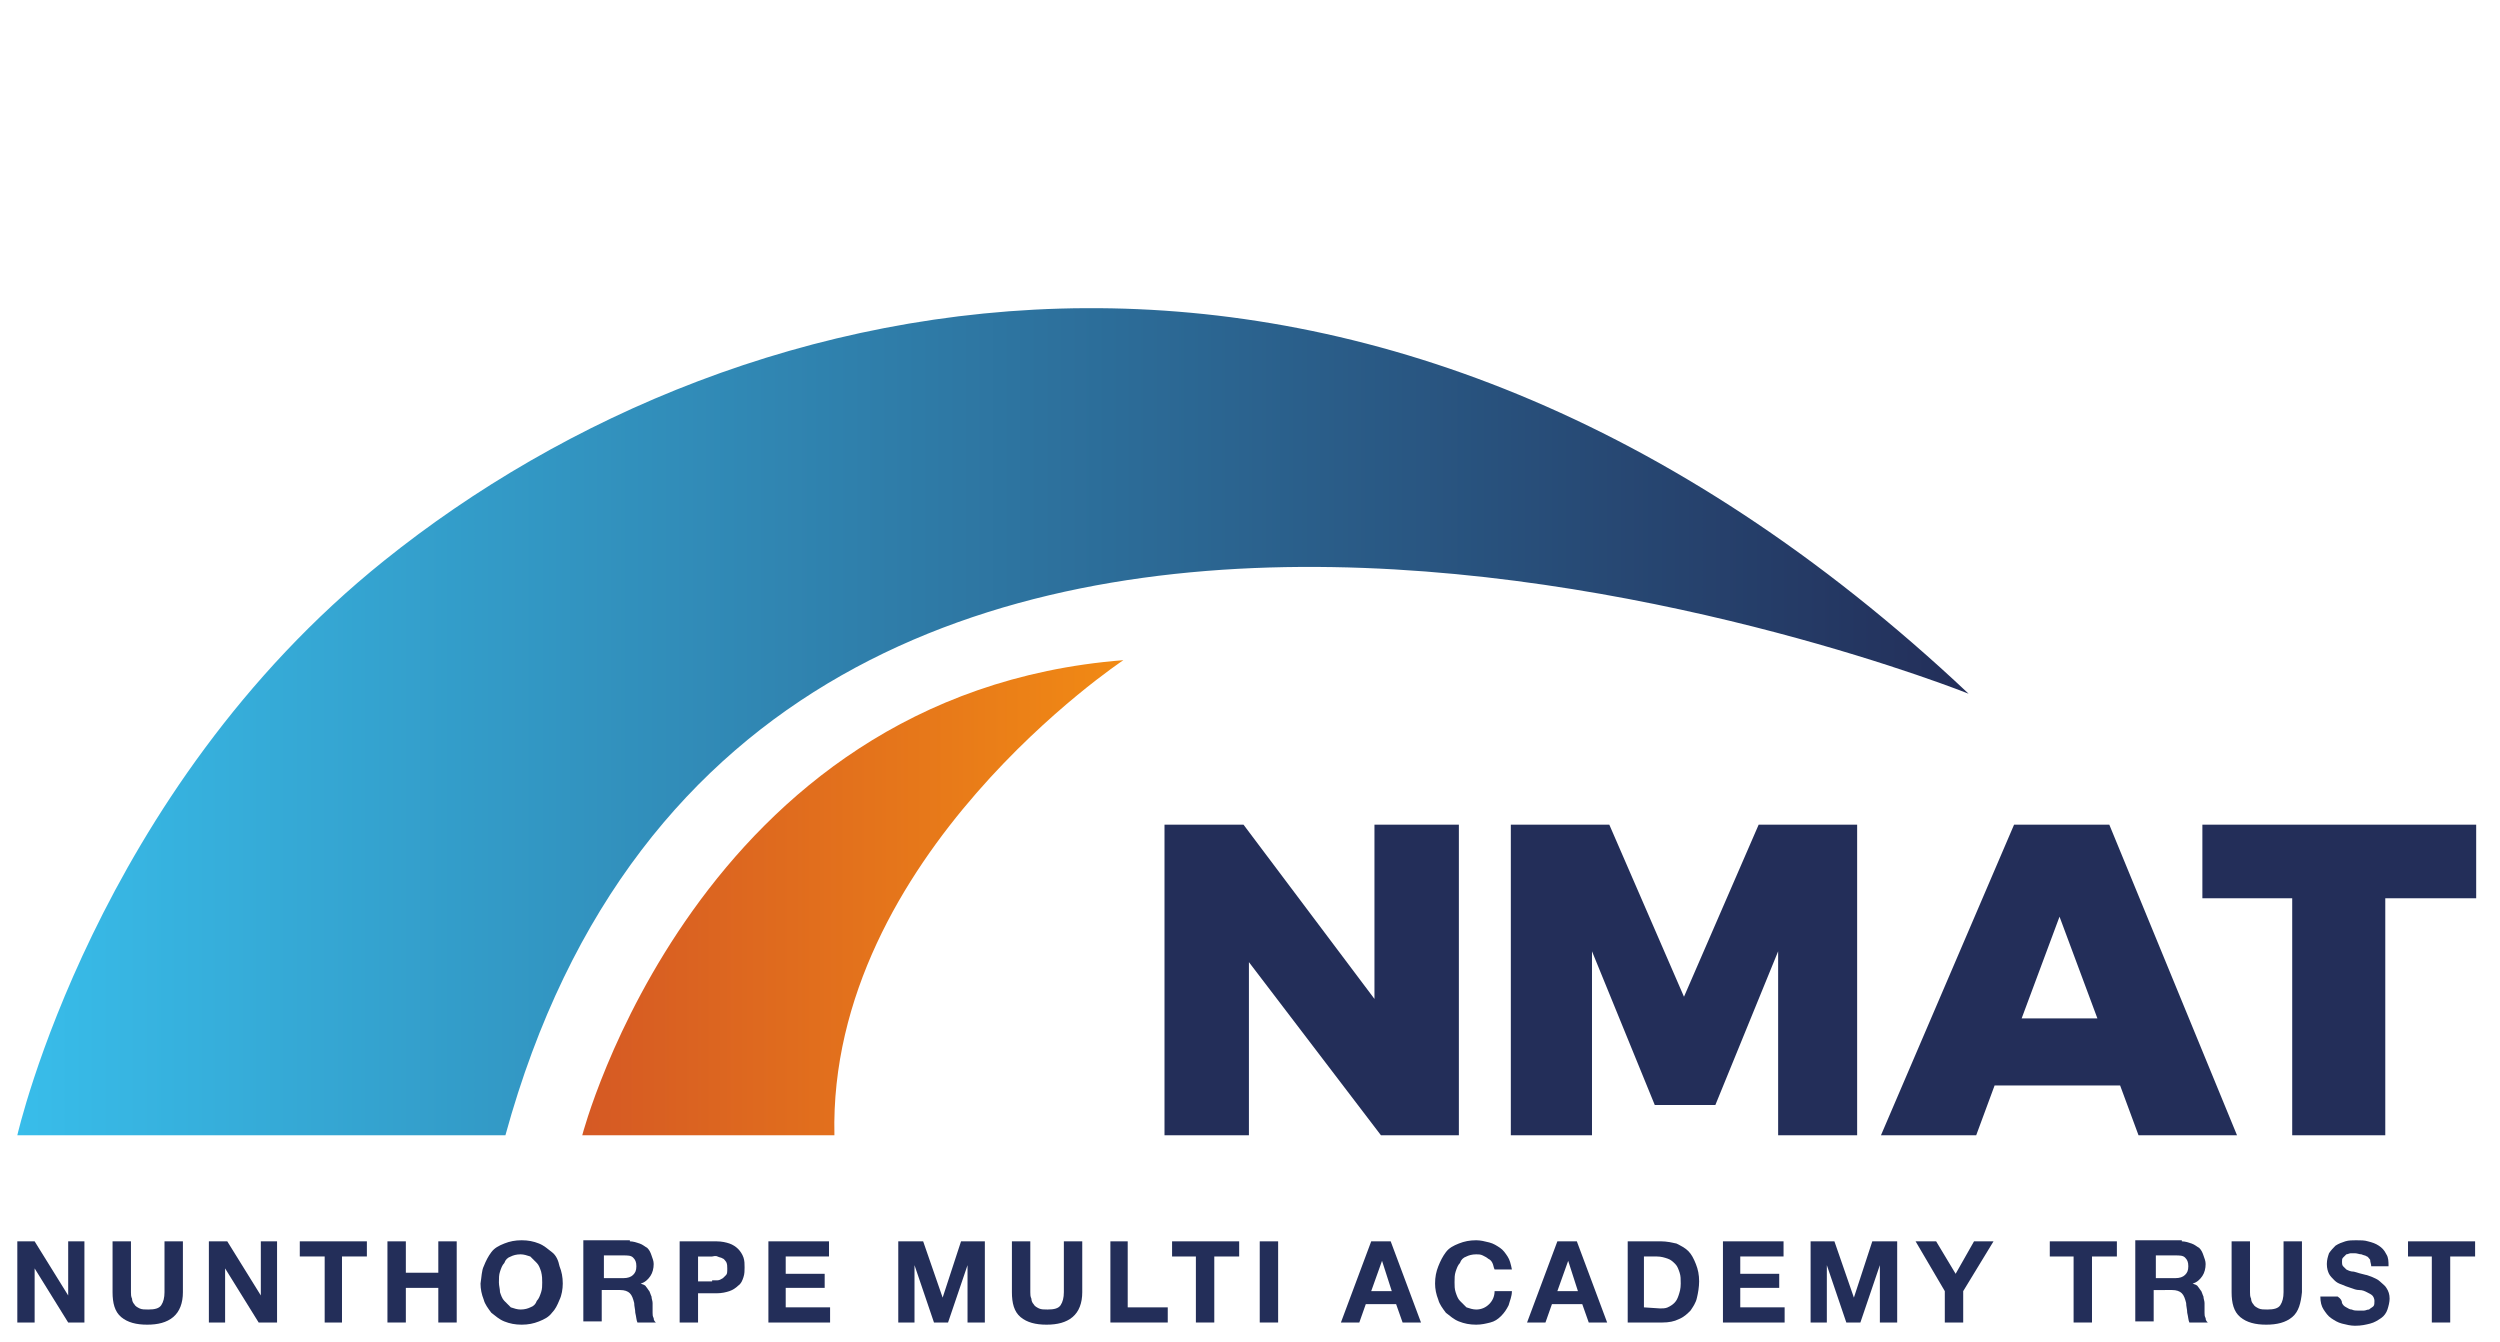
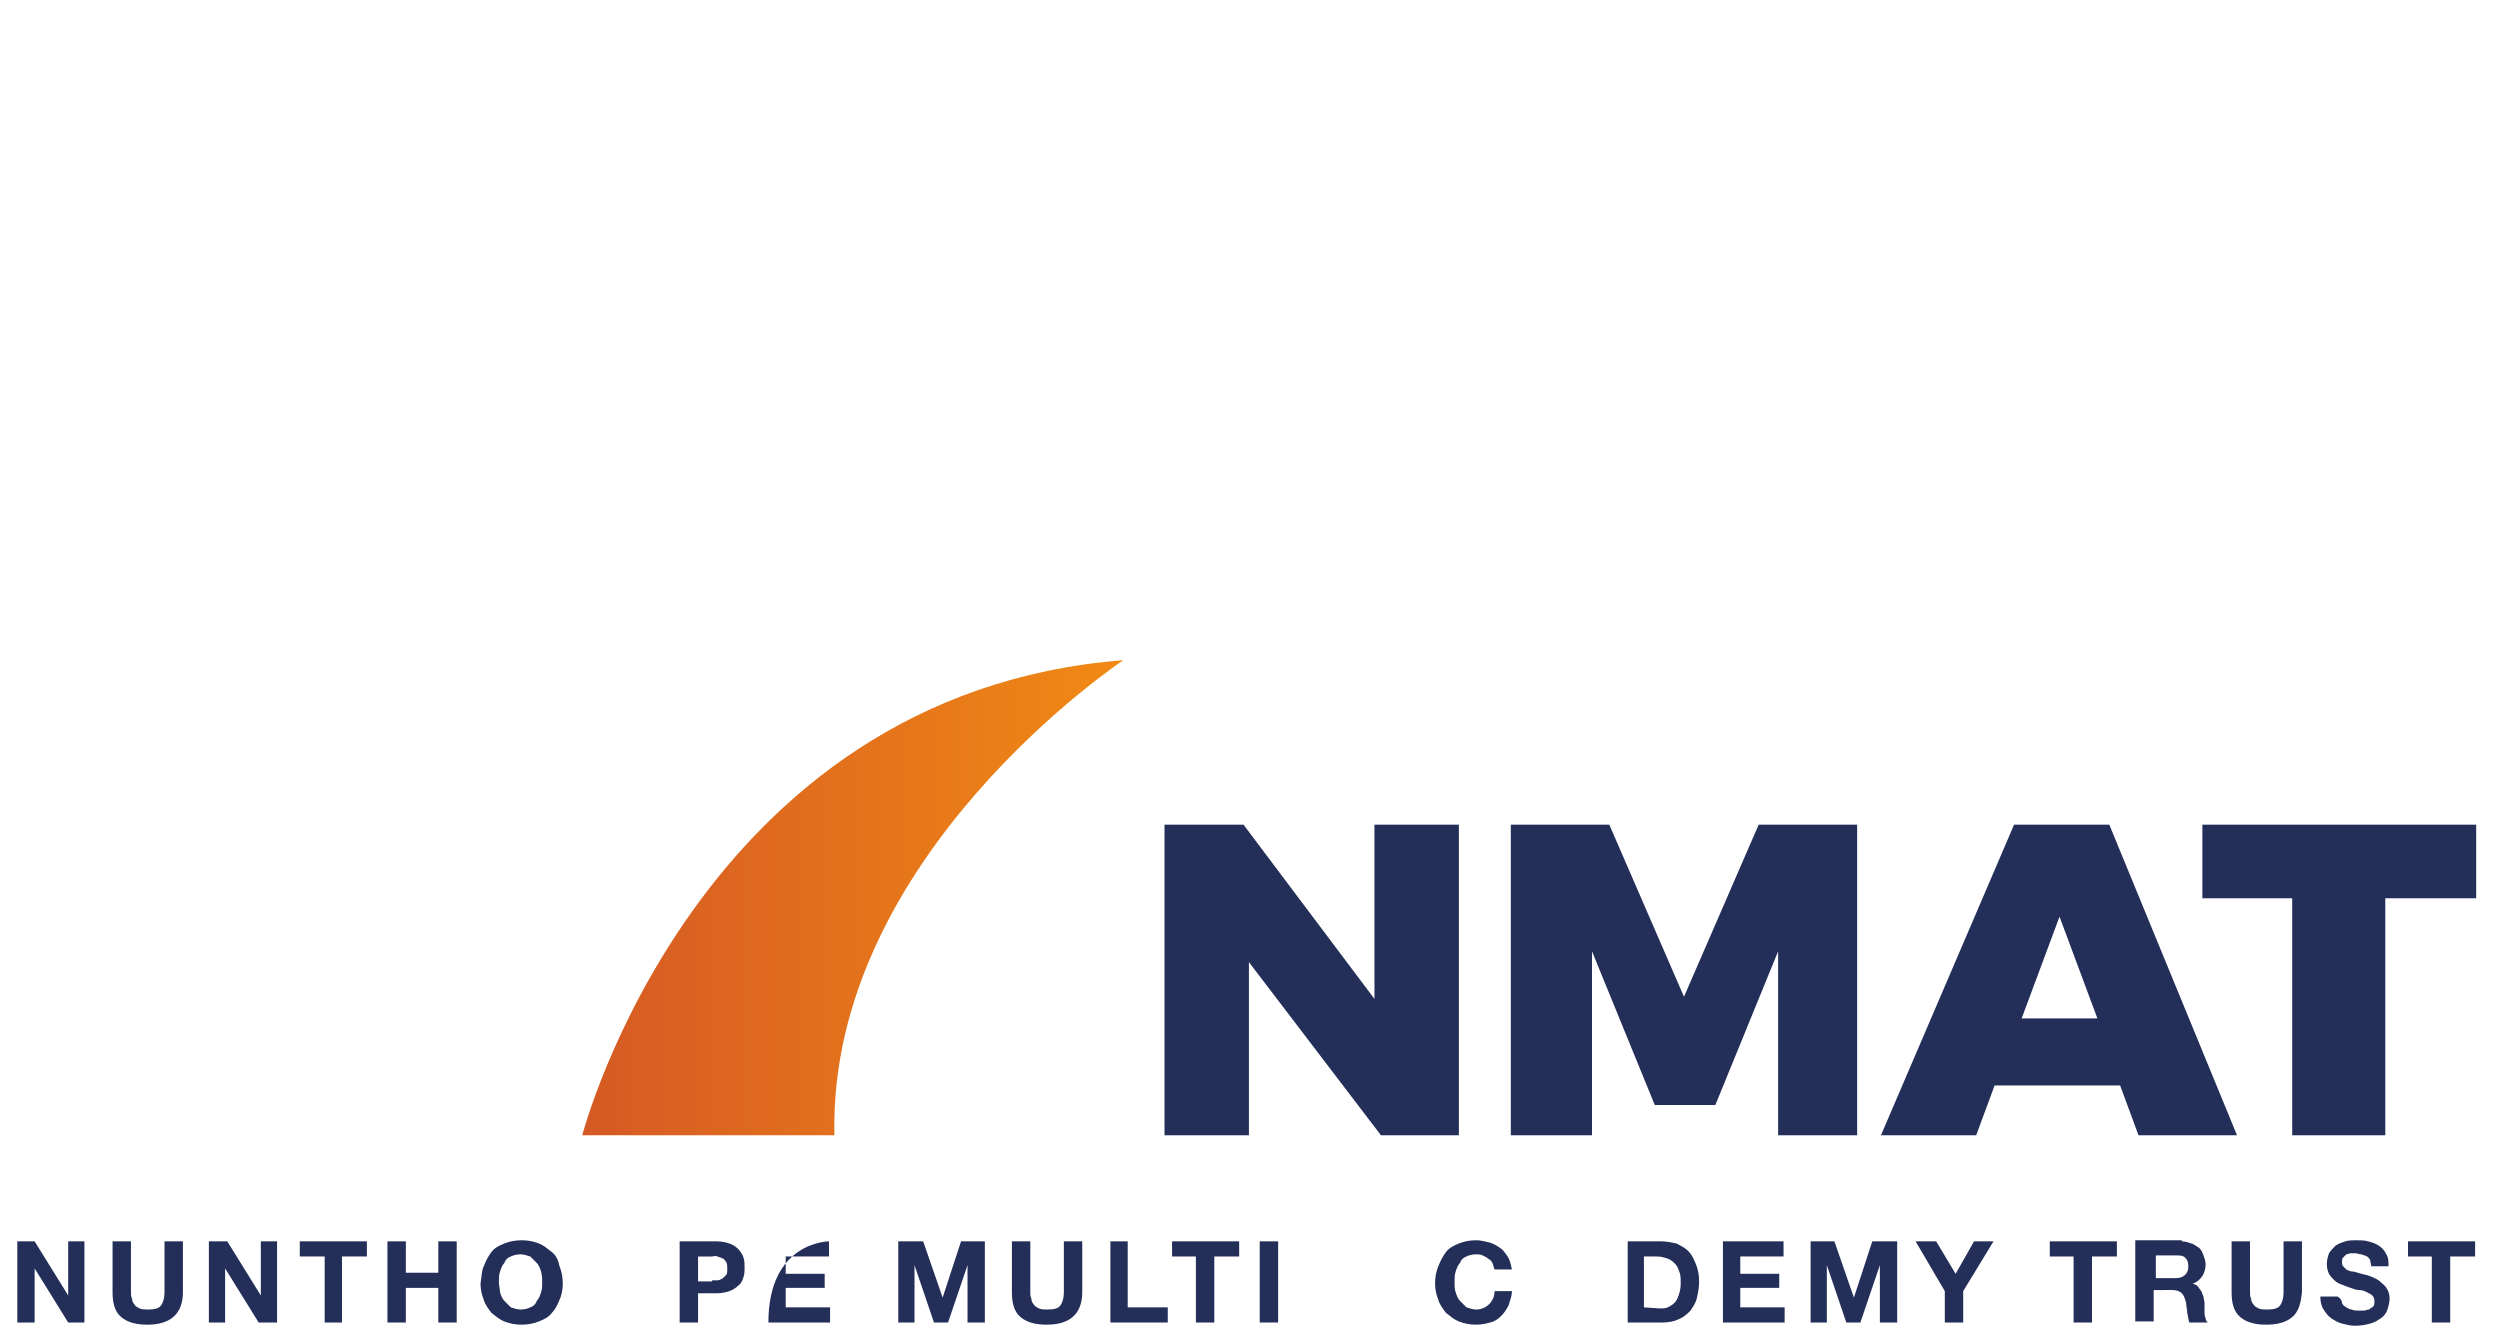
<svg xmlns="http://www.w3.org/2000/svg" version="1.1" id="Layer_1" x="0px" y="0px" viewBox="0 0 231 124" style="enable-background:new 0 0 231 124;" xml:space="preserve">
  <style type="text/css">
	.st0{fill:#232E59;}
	.st1{fill:url(#SVGID_1_);}
	.st2{fill:url(#SVGID_00000144316077620530333610000007138025104853084589_);}
</style>
  <g>
    <g>
      <path class="st0" d="M3.2,114.7l3.1,5l0,0v-5h1.5v7.5H6.3l-3.1-5l0,0v5H1.6v-7.5H3.2z" />
      <path class="st0" d="M16,121.7c-0.6,0.5-1.4,0.7-2.4,0.7s-1.8-0.2-2.4-0.7c-0.6-0.5-0.8-1.3-0.8-2.3v-4.7h1.7v4.7    c0,0.2,0,0.4,0.1,0.6c0,0.2,0.1,0.4,0.2,0.5c0.1,0.2,0.3,0.3,0.5,0.4s0.5,0.1,0.8,0.1c0.6,0,1-0.1,1.2-0.4s0.3-0.7,0.3-1.2v-4.7    h1.7v4.7C16.9,120.4,16.6,121.2,16,121.7z" />
      <path class="st0" d="M21,114.7l3.1,5l0,0v-5h1.5v7.5h-1.7l-3.1-5l0,0v5h-1.5v-7.5H21z" />
      <path class="st0" d="M27.7,116.1v-1.4h6.2v1.4h-2.3v6.1H30v-6.1H27.7z" />
      <path class="st0" d="M37.5,114.7v2.9h3v-2.9h1.7v7.5h-1.7V119h-3v3.2h-1.7v-7.5H37.5z" />
      <path class="st0" d="M44.7,117c0.2-0.5,0.4-0.9,0.7-1.3s0.7-0.6,1.2-0.8c0.5-0.2,1-0.3,1.6-0.3s1.1,0.1,1.6,0.3    c0.5,0.2,0.8,0.5,1.2,0.8s0.6,0.8,0.7,1.3c0.2,0.5,0.3,1,0.3,1.6c0,0.5-0.1,1.1-0.3,1.5c-0.2,0.5-0.4,0.9-0.7,1.2    c-0.3,0.4-0.7,0.6-1.2,0.8c-0.5,0.2-1,0.3-1.6,0.3s-1.1-0.1-1.6-0.3c-0.5-0.2-0.8-0.5-1.2-0.8c-0.3-0.4-0.6-0.8-0.7-1.2    c-0.2-0.5-0.3-1-0.3-1.5C44.5,118,44.5,117.4,44.7,117z M46.2,119.4c0.1,0.3,0.2,0.6,0.4,0.8c0.2,0.2,0.4,0.4,0.6,0.6    c0.3,0.1,0.6,0.2,0.9,0.2c0.4,0,0.7-0.1,0.9-0.2c0.3-0.1,0.5-0.3,0.6-0.6c0.2-0.2,0.3-0.5,0.4-0.8c0.1-0.3,0.1-0.6,0.1-0.9    s0-0.6-0.1-1c-0.1-0.3-0.2-0.6-0.4-0.8c-0.2-0.2-0.4-0.4-0.6-0.6c-0.3-0.1-0.6-0.2-0.9-0.2c-0.4,0-0.7,0.1-0.9,0.2    c-0.3,0.1-0.5,0.3-0.6,0.6c-0.2,0.2-0.3,0.5-0.4,0.8c-0.1,0.3-0.1,0.6-0.1,1C46.1,118.8,46.2,119.1,46.2,119.4z" />
-       <path class="st0" d="M58.2,114.7c0.3,0,0.6,0.1,0.9,0.2c0.3,0.1,0.5,0.3,0.7,0.4c0.2,0.2,0.3,0.4,0.4,0.7c0.1,0.3,0.2,0.5,0.2,0.8    c0,0.4-0.1,0.8-0.3,1.1c-0.2,0.3-0.5,0.6-0.9,0.7l0,0c0.2,0.1,0.4,0.1,0.5,0.3c0.1,0.1,0.2,0.3,0.3,0.4c0.1,0.2,0.1,0.3,0.2,0.5    c0,0.2,0.1,0.4,0.1,0.6c0,0.1,0,0.3,0,0.4c0,0.2,0,0.3,0,0.5s0,0.3,0.1,0.5c0,0.2,0.1,0.3,0.2,0.4h-1.7c-0.1-0.2-0.1-0.5-0.2-0.9    c0-0.3-0.1-0.6-0.1-0.9c-0.1-0.4-0.2-0.7-0.4-0.9c-0.2-0.2-0.5-0.3-0.9-0.3h-1.7v2.9h-1.7v-7.5h4.3V114.7z M57.6,118.1    c0.4,0,0.7-0.1,0.9-0.3c0.2-0.2,0.3-0.4,0.3-0.8s-0.1-0.6-0.3-0.8c-0.2-0.2-0.5-0.2-0.9-0.2h-1.8v2.1    C55.8,118.1,57.6,118.1,57.6,118.1z" />
      <path class="st0" d="M66.2,114.7c0.5,0,0.9,0.1,1.2,0.2c0.3,0.1,0.6,0.3,0.8,0.5c0.2,0.2,0.4,0.5,0.5,0.8s0.1,0.6,0.1,0.9    s0,0.6-0.1,0.9s-0.2,0.6-0.5,0.8c-0.2,0.2-0.5,0.4-0.8,0.5s-0.7,0.2-1.2,0.2h-1.7v2.7h-1.7v-7.5H66.2z M65.8,118.3    c0.2,0,0.4,0,0.5,0c0.2,0,0.3-0.1,0.5-0.2c0.1-0.1,0.2-0.2,0.3-0.3c0.1-0.1,0.1-0.3,0.1-0.6c0-0.2,0-0.4-0.1-0.6    c-0.1-0.1-0.2-0.3-0.3-0.3c-0.1-0.1-0.3-0.1-0.5-0.2s-0.4,0-0.5,0h-1.3v2.3h1.3V118.3z" />
-       <path class="st0" d="M76.6,114.7v1.4h-4v1.6h3.6v1.3h-3.6v1.8h4.1v1.4H71v-7.5C71,114.7,76.6,114.7,76.6,114.7z" />
+       <path class="st0" d="M76.6,114.7v1.4h-4v1.6h3.6v1.3h-3.6v1.8h4.1v1.4H71C71,114.7,76.6,114.7,76.6,114.7z" />
      <path class="st0" d="M85.3,114.7l1.8,5.2l0,0l1.7-5.2H91v7.5h-1.6v-5.3l0,0l-1.8,5.3h-1.3l-1.8-5.3l0,0v5.3H83v-7.5H85.3z" />
      <path class="st0" d="M99.1,121.7c-0.6,0.5-1.4,0.7-2.4,0.7s-1.8-0.2-2.4-0.7s-0.8-1.3-0.8-2.3v-4.7h1.7v4.7c0,0.2,0,0.4,0.1,0.6    c0,0.2,0.1,0.4,0.2,0.5c0.1,0.2,0.3,0.3,0.5,0.4s0.5,0.1,0.8,0.1c0.6,0,1-0.1,1.2-0.4s0.3-0.7,0.3-1.2v-4.7h1.7v4.7    C100,120.4,99.7,121.2,99.1,121.7z" />
      <path class="st0" d="M104.2,114.7v6.1h3.7v1.4h-5.3v-7.5H104.2z" />
      <path class="st0" d="M108.3,116.1v-1.4h6.2v1.4h-2.3v6.1h-1.7v-6.1H108.3z" />
      <path class="st0" d="M118.1,114.7v7.5h-1.7v-7.5H118.1z" />
-       <path class="st0" d="M128.5,114.7l2.8,7.5h-1.7l-0.6-1.7h-2.8l-0.6,1.7h-1.7l2.8-7.5H128.5z M128.6,119.3l-0.9-2.8l0,0l-1,2.8    H128.6z" />
      <path class="st0" d="M137.9,116.7c-0.1-0.2-0.2-0.3-0.4-0.4c-0.1-0.1-0.3-0.2-0.5-0.3c-0.2-0.1-0.4-0.1-0.6-0.1    c-0.4,0-0.7,0.1-0.9,0.2c-0.3,0.1-0.5,0.3-0.6,0.6c-0.2,0.2-0.3,0.5-0.4,0.8c-0.1,0.3-0.1,0.6-0.1,1c0,0.3,0,0.6,0.1,0.9    s0.2,0.6,0.4,0.8c0.2,0.2,0.4,0.4,0.6,0.6c0.3,0.1,0.6,0.2,0.9,0.2c0.5,0,0.9-0.2,1.2-0.5s0.5-0.7,0.5-1.2h1.6    c0,0.5-0.2,0.9-0.3,1.3c-0.2,0.4-0.4,0.7-0.7,1s-0.6,0.5-1,0.6s-0.8,0.2-1.3,0.2c-0.6,0-1.1-0.1-1.6-0.3c-0.5-0.2-0.8-0.5-1.2-0.8    c-0.3-0.4-0.6-0.8-0.7-1.2c-0.2-0.5-0.3-1-0.3-1.5c0-0.6,0.1-1.1,0.3-1.6s0.4-0.9,0.7-1.3s0.7-0.6,1.2-0.8c0.5-0.2,1-0.3,1.6-0.3    c0.4,0,0.8,0.1,1.2,0.2s0.7,0.3,1,0.5s0.5,0.5,0.7,0.8s0.3,0.7,0.4,1.2h-1.6C138,117.1,138,116.9,137.9,116.7z" />
-       <path class="st0" d="M145.7,114.7l2.8,7.5h-1.7l-0.6-1.7h-2.8l-0.6,1.7h-1.7l2.8-7.5H145.7z M145.8,119.3l-0.9-2.8l0,0l-1,2.8    H145.8z" />
      <path class="st0" d="M153.5,114.7c0.5,0,0.9,0.1,1.4,0.2c0.4,0.2,0.8,0.4,1.1,0.7s0.5,0.7,0.7,1.2s0.3,1,0.3,1.6    c0,0.5-0.1,1.1-0.2,1.5c-0.1,0.5-0.4,0.9-0.6,1.2c-0.3,0.3-0.6,0.6-1.1,0.8c-0.4,0.2-0.9,0.3-1.5,0.3h-3.2v-7.5    C150.4,114.7,153.5,114.7,153.5,114.7z M153.4,120.9c0.2,0,0.5,0,0.7-0.1s0.4-0.2,0.6-0.4c0.2-0.2,0.3-0.4,0.4-0.7    c0.1-0.3,0.2-0.6,0.2-1.1c0-0.4,0-0.7-0.1-1s-0.2-0.6-0.4-0.8c-0.2-0.2-0.4-0.4-0.7-0.5s-0.6-0.2-1-0.2h-1.2v4.7L153.4,120.9    L153.4,120.9z" />
      <path class="st0" d="M164.8,114.7v1.4h-4v1.6h3.6v1.3h-3.6v1.8h4.1v1.4h-5.7v-7.5C159.2,114.7,164.8,114.7,164.8,114.7z" />
      <path class="st0" d="M169.5,114.7l1.8,5.2l0,0l1.7-5.2h2.3v7.5h-1.6v-5.3l0,0l-1.8,5.3h-1.3l-1.8-5.3l0,0v5.3h-1.5v-7.5H169.5z" />
      <path class="st0" d="M177,114.7h1.9l1.8,3l1.7-3h1.8l-2.8,4.6v2.9h-1.7v-2.9L177,114.7z" />
      <path class="st0" d="M189.4,116.1v-1.4h6.2v1.4h-2.3v6.1h-1.7v-6.1H189.4z" />
      <path class="st0" d="M201.6,114.7c0.3,0,0.6,0.1,0.9,0.2c0.3,0.1,0.5,0.3,0.7,0.4c0.2,0.2,0.3,0.4,0.4,0.7    c0.1,0.3,0.2,0.5,0.2,0.8c0,0.4-0.1,0.8-0.3,1.1c-0.2,0.3-0.5,0.6-0.9,0.7l0,0c0.2,0.1,0.4,0.1,0.5,0.3c0.1,0.1,0.2,0.3,0.3,0.4    c0.1,0.2,0.1,0.3,0.2,0.5c0,0.2,0.1,0.4,0.1,0.6c0,0.1,0,0.3,0,0.4c0,0.2,0,0.3,0,0.5s0,0.3,0.1,0.5c0,0.2,0.1,0.3,0.2,0.4h-1.7    c-0.1-0.2-0.1-0.5-0.2-0.9c0-0.3-0.1-0.6-0.1-0.9c-0.1-0.4-0.2-0.7-0.4-0.9c-0.2-0.2-0.5-0.3-0.9-0.3H199v2.9h-1.7v-7.5h4.3V114.7    z M201,118.1c0.4,0,0.7-0.1,0.9-0.3c0.2-0.2,0.3-0.4,0.3-0.8s-0.1-0.6-0.3-0.8c-0.2-0.2-0.5-0.2-0.9-0.2h-1.8v2.1    C199.2,118.1,201,118.1,201,118.1z" />
      <path class="st0" d="M211.8,121.7c-0.6,0.5-1.4,0.7-2.4,0.7s-1.8-0.2-2.4-0.7c-0.6-0.5-0.8-1.3-0.8-2.3v-4.7h1.7v4.7    c0,0.2,0,0.4,0.1,0.6c0,0.2,0.1,0.4,0.2,0.5c0.1,0.2,0.3,0.3,0.5,0.4s0.5,0.1,0.8,0.1c0.6,0,1-0.1,1.2-0.4s0.3-0.7,0.3-1.2v-4.7    h1.7v4.7C212.6,120.4,212.4,121.2,211.8,121.7z" />
      <path class="st0" d="M216.4,120.4c0.1,0.2,0.2,0.3,0.4,0.4s0.3,0.2,0.5,0.2c0.2,0.1,0.4,0.1,0.6,0.1c0.1,0,0.3,0,0.5,0    s0.3-0.1,0.5-0.1c0.1-0.1,0.3-0.2,0.4-0.3c0.1-0.1,0.1-0.3,0.1-0.5s-0.1-0.4-0.2-0.5c-0.1-0.1-0.3-0.2-0.5-0.3    c-0.2-0.1-0.4-0.2-0.7-0.2s-0.5-0.1-0.8-0.2s-0.6-0.2-0.8-0.3c-0.3-0.1-0.5-0.2-0.7-0.4c-0.2-0.2-0.4-0.4-0.5-0.6    s-0.2-0.5-0.2-0.9s0.1-0.7,0.2-1c0.2-0.3,0.4-0.5,0.6-0.7c0.3-0.2,0.6-0.3,0.9-0.4c0.3-0.1,0.7-0.1,1-0.1c0.4,0,0.8,0,1.1,0.1    c0.4,0.1,0.7,0.2,1,0.4c0.3,0.2,0.5,0.4,0.7,0.8c0.2,0.3,0.2,0.7,0.2,1.1h-1.6c0-0.2-0.1-0.4-0.1-0.6c-0.1-0.1-0.2-0.3-0.3-0.3    c-0.1-0.1-0.3-0.1-0.5-0.2c-0.2,0-0.4-0.1-0.6-0.1c-0.1,0-0.3,0-0.4,0c-0.1,0-0.3,0.1-0.4,0.1c-0.1,0.1-0.2,0.2-0.3,0.3    c-0.1,0.1-0.1,0.2-0.1,0.4c0,0.1,0,0.3,0.1,0.4s0.2,0.2,0.3,0.3c0.2,0.1,0.4,0.2,0.7,0.2c0.3,0.1,0.7,0.2,1.1,0.3    c0.1,0,0.3,0.1,0.6,0.2c0.2,0.1,0.5,0.2,0.7,0.4c0.2,0.2,0.5,0.4,0.6,0.6c0.2,0.3,0.3,0.6,0.3,1c0,0.3-0.1,0.7-0.2,1    c-0.1,0.3-0.3,0.6-0.6,0.8s-0.6,0.4-1,0.5s-0.8,0.2-1.4,0.2c-0.4,0-0.8-0.1-1.2-0.2s-0.7-0.3-1-0.5s-0.5-0.5-0.7-0.8    s-0.3-0.7-0.3-1.2h1.6C216.3,120,216.4,120.2,216.4,120.4z" />
      <path class="st0" d="M222.5,116.1v-1.4h6.2v1.4h-2.3v6.1h-1.7v-6.1H222.5z" />
    </g>
    <linearGradient id="SVGID_1_" gradientUnits="userSpaceOnUse" x1="1.6" y1="59.313" x2="181.9" y2="59.313" gradientTransform="matrix(1 0 0 -1 0 126)">
      <stop offset="0" style="stop-color:#38BDEA" />
      <stop offset="1" style="stop-color:#232E59" />
    </linearGradient>
-     <path class="st1" d="M1.6,104.9c0,0,7.2-31.7,33.9-53.1c33-26.5,91.1-39.8,146.4,12.3c0,0-111.7-44.8-135.2,40.8   C46.7,104.9,1.6,104.9,1.6,104.9z" />
    <linearGradient id="SVGID_00000149345800029229486330000004722172955860334508_" gradientUnits="userSpaceOnUse" x1="53.8" y1="43.05" x2="103.8" y2="43.05" gradientTransform="matrix(1 0 0 -1 0 126)">
      <stop offset="0" style="stop-color:#D55924" />
      <stop offset="1" style="stop-color:#F18A14" />
    </linearGradient>
    <path style="fill:url(#SVGID_00000149345800029229486330000004722172955860334508_);" d="M53.8,104.9c0,0,10.6-40.8,50-43.9   c0,0-27.3,18.1-26.7,43.9H53.8z" />
    <path class="st0" d="M127.6,104.9l-12.2-16v16h-7.8V76.2h7.3L127,92.3V76.2h7.8v28.7C134.8,104.9,127.6,104.9,127.6,104.9z" />
    <path class="st0" d="M164.3,104.9v-17l-5.8,14.2h-5.6l-5.8-14.2v17h-7.5V76.2h9.1l6.9,15.9l6.9-15.9h9.1v28.7   C171.6,104.9,164.3,104.9,164.3,104.9z" />
    <path class="st0" d="M184.3,100.3l-1.7,4.6h-8.8l12.3-28.7h8.8l11.8,28.7h-9.1l-1.7-4.6C195.9,100.3,184.3,100.3,184.3,100.3z    M190.3,84.7l-3.5,9.4h7L190.3,84.7z" />
    <path class="st0" d="M220.4,83v21.9h-8.6V83h-8.3v-6.8h25.3V83H220.4z" />
  </g>
</svg>